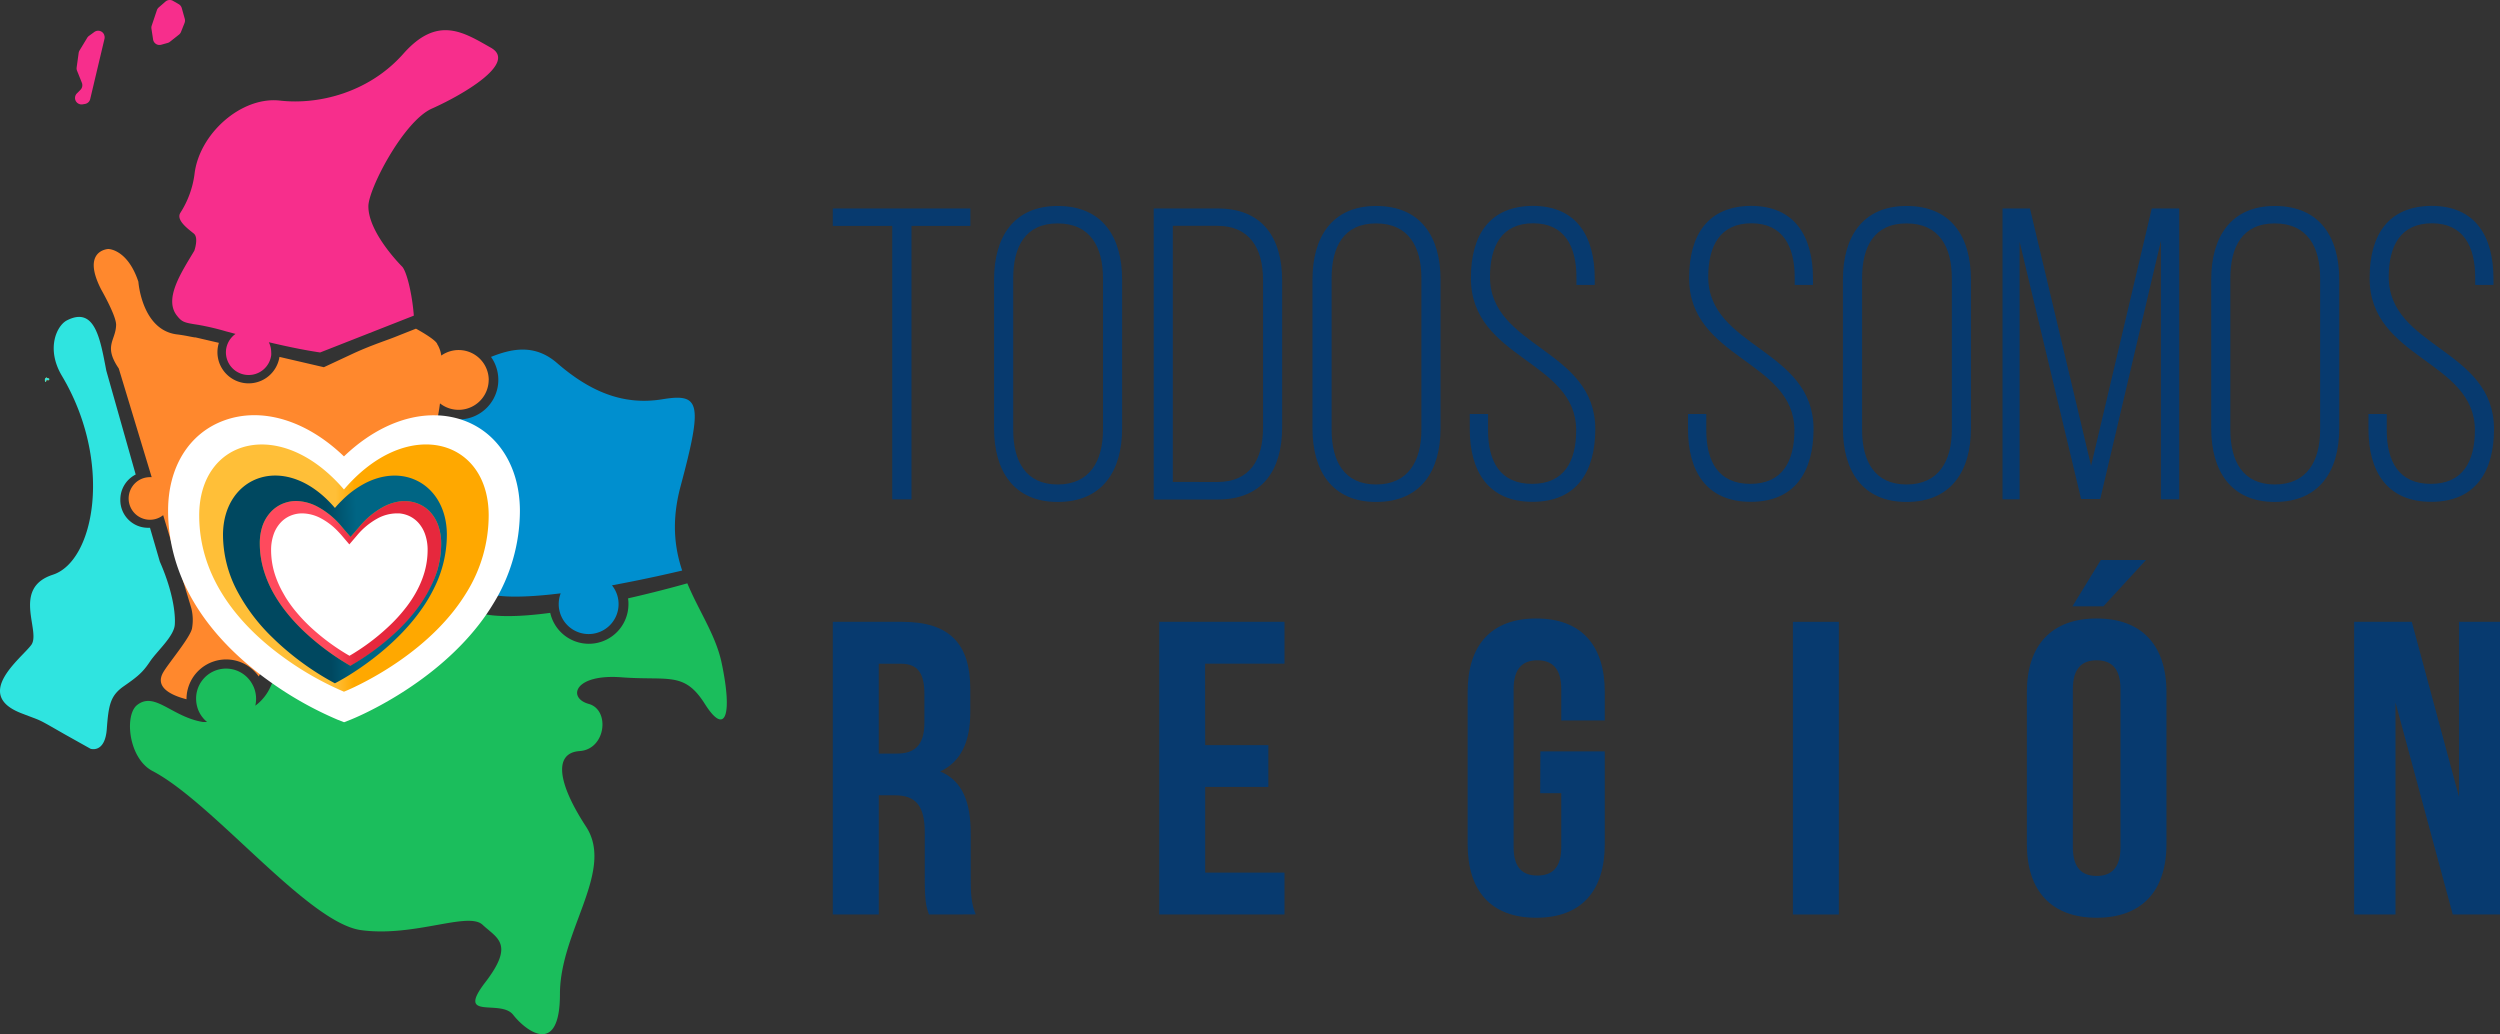
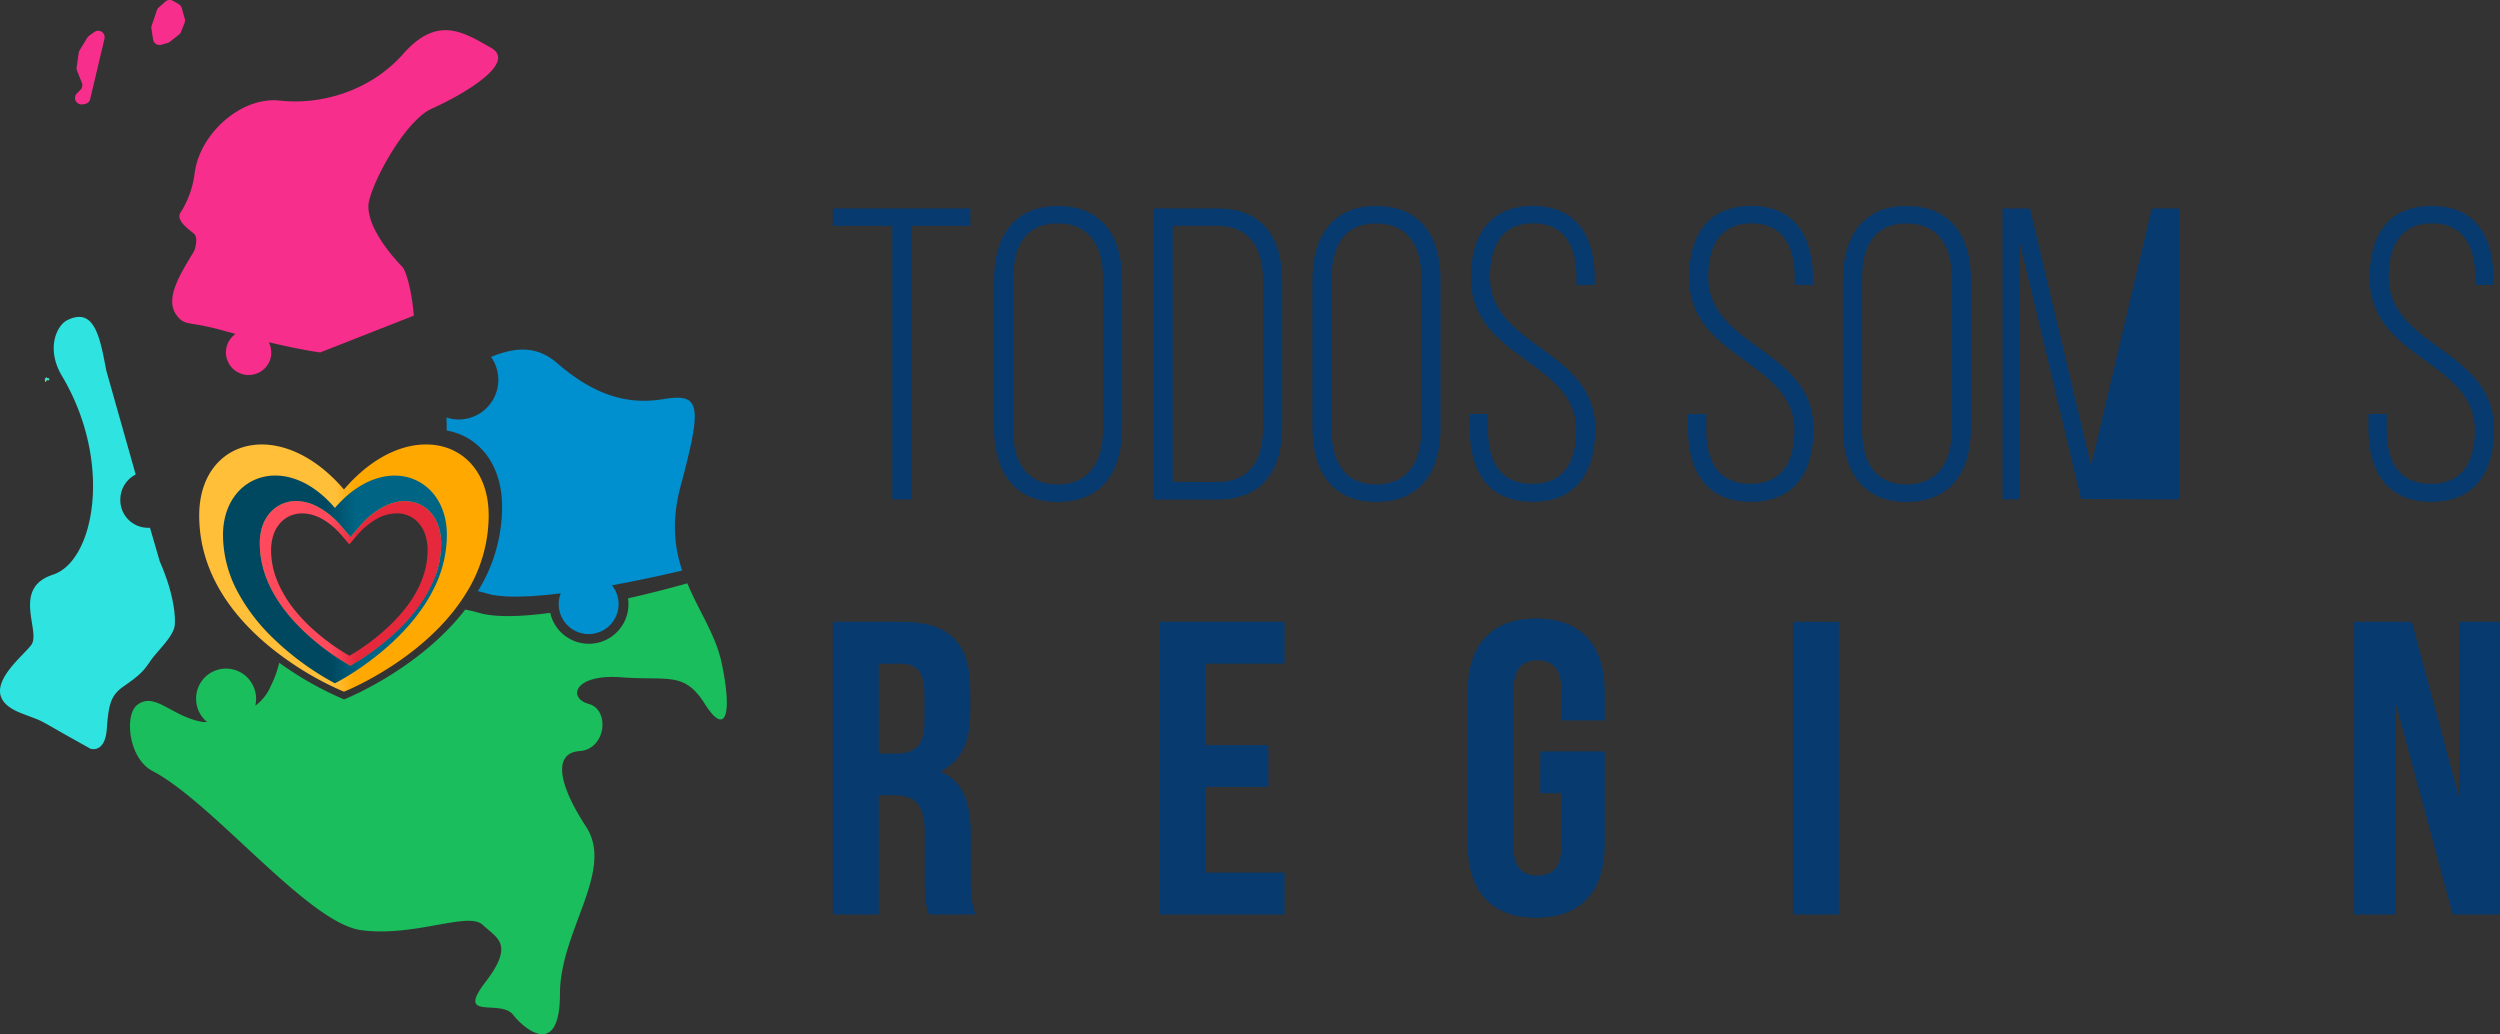
<svg xmlns="http://www.w3.org/2000/svg" viewBox="0 0 831.06 343.81">
  <rect x="0" y="0" width="831.06" height="343.81" fill="#333333" stroke="none" />
  <defs>
    <style>.cls-1{fill:#073a6f;}.cls-2{fill:#ffa300;}.cls-3{fill:#008fcf;}.cls-4{fill:#1bbe5c;}.cls-5{fill:#ff882d;}.cls-6{fill:#f72e8c;}.cls-7{fill:#2fe4e0;}.cls-8{fill:#fff;}.cls-9{fill:url(#Degradado_sin_nombre_209);}.cls-10{fill:url(#Degradado_sin_nombre_139);}.cls-11{fill:url(#Degradado_sin_nombre_189);}</style>
    <linearGradient id="Degradado_sin_nombre_209" x1="77.06" y1="189.74" x2="186.01" y2="190.02" gradientUnits="userSpaceOnUse">
      <stop offset="0.3" stop-color="#ff4a5d" />
      <stop offset="0.38" stop-color="#e6283d" />
    </linearGradient>
    <linearGradient id="Degradado_sin_nombre_139" x1="71.18" y1="188.7" x2="197.31" y2="189.02" gradientUnits="userSpaceOnUse">
      <stop offset="0.32" stop-color="#ffbf38" />
      <stop offset="0.37" stop-color="#ffa800" />
    </linearGradient>
    <linearGradient id="Degradado_sin_nombre_189" x1="131.7" y1="191.57" x2="91.31" y2="192.94" gradientUnits="userSpaceOnUse">
      <stop offset="0.31" stop-color="#006584" />
      <stop offset="0.56" stop-color="#004860" />
    </linearGradient>
  </defs>
  <title>Logo</title>
  <g id="Capa_2" data-name="Capa 2">
    <g id="Capa_1-2" data-name="Capa 1">
      <path class="cls-1" d="M296.6,166V75.1H276.84V69.3h45.74v5.8H303V166Z" />
      <path class="cls-1" d="M330.45,92.93c0-14.1,6.5-24.46,21.15-24.46,14.92,0,21.42,10.36,21.42,24.46V142.4c0,14.09-6.5,24.46-21.42,24.46-14.65,0-21.15-10.37-21.15-24.46Zm6.36,49.88c0,10.51,4.15,18.24,14.79,18.24s15.06-7.73,15.06-18.24V92.51c0-10.5-4.28-18.24-15.06-18.24S336.81,82,336.81,92.51Z" />
      <path class="cls-1" d="M404.8,69.3c14.92,0,21.42,9.81,21.42,24V142c0,14.24-6.5,24.05-21.42,24.05H383.52V69.3Zm-.14,90.93c10.78,0,15.2-7.33,15.2-18V93.07c0-10.65-4.56-18-15.2-18H389.87v85.13Z" />
      <path class="cls-1" d="M436.3,92.93c0-14.1,6.5-24.46,21.15-24.46,14.92,0,21.42,10.36,21.42,24.46V142.4c0,14.09-6.5,24.46-21.42,24.46-14.65,0-21.15-10.37-21.15-24.46Zm6.36,49.88c0,10.51,4.15,18.24,14.79,18.24s15.06-7.73,15.06-18.24V92.51c0-10.5-4.28-18.24-15.06-18.24S442.66,82,442.66,92.51Z" />
      <path class="cls-1" d="M530.13,92.65v2.07h-6.08V92.23c0-10.22-3.87-18-14.37-18s-14.37,7.6-14.37,17.83c0,23.49,35,23.9,35,50.57,0,14-6.08,24.19-20.86,24.19s-20.87-10.23-20.87-24.19v-5h6.08v5.39c0,10.36,4,17.83,14.65,17.83s14.65-7.47,14.65-17.83c0-23.22-35-23.63-35-50.58,0-14.51,6.36-23.91,20.59-24C524.19,68.47,530.13,78.69,530.13,92.65Z" />
      <path class="cls-1" d="M602.68,92.65v2.07H596.6V92.23c0-10.22-3.87-18-14.37-18s-14.37,7.6-14.37,17.83c0,23.49,35,23.9,35,50.57,0,14-6.08,24.19-20.87,24.19s-20.86-10.23-20.86-24.19v-5h6.08v5.39c0,10.36,4,17.83,14.64,17.83s14.65-7.47,14.65-17.83c0-23.22-35-23.63-35-50.58,0-14.51,6.36-23.91,20.59-24C596.74,68.47,602.68,78.69,602.68,92.65Z" />
      <path class="cls-1" d="M612.63,92.93c0-14.1,6.49-24.46,21.14-24.46,14.93,0,21.42,10.36,21.42,24.46V142.4c0,14.09-6.49,24.46-21.42,24.46-14.65,0-21.14-10.37-21.14-24.46ZM619,142.81c0,10.51,4.14,18.24,14.78,18.24s15.06-7.73,15.06-18.24V92.51c0-10.5-4.28-18.24-15.06-18.24S619,82,619,92.51Z" />
-       <path class="cls-1" d="M698.17,165.89h-6.36L671.36,80.35V166h-5.67V69.3h9.12l20.32,85.53L715.3,69.3h9.12V166h-6.08V80.08Z" />
-       <path class="cls-1" d="M735.06,92.93c0-14.1,6.5-24.46,21.14-24.46,14.93,0,21.42,10.36,21.42,24.46V142.4c0,14.09-6.49,24.46-21.42,24.46-14.64,0-21.14-10.37-21.14-24.46Zm6.36,49.88c0,10.51,4.14,18.24,14.78,18.24s15.07-7.73,15.07-18.24V92.51c0-10.5-4.29-18.24-15.07-18.24S741.42,82,741.42,92.51Z" />
+       <path class="cls-1" d="M698.17,165.89h-6.36L671.36,80.35V166h-5.67V69.3h9.12l20.32,85.53L715.3,69.3h9.12V166h-6.08Z" />
      <path class="cls-1" d="M828.89,92.65v2.07h-6.08V92.23c0-10.22-3.87-18-14.37-18s-14.37,7.6-14.37,17.83c0,23.49,35,23.9,35,50.57,0,14-6.08,24.19-20.87,24.19s-20.87-10.23-20.87-24.19v-5h6.08v5.39c0,10.36,4,17.83,14.65,17.83s14.65-7.47,14.65-17.83c0-23.22-35-23.63-35-50.58,0-14.51,6.36-23.91,20.59-24C823,68.47,828.89,78.69,828.89,92.65Z" />
      <path class="cls-1" d="M308.8,304c-.84-2.5-1.39-4-1.39-12V276.74c0-9-3.06-12.37-10-12.37h-5.28V304H276.84V206.71H299.9c15.84,0,22.65,7.37,22.65,22.37v7.64c0,10-3.19,16.54-10,19.73,7.64,3.2,10.14,10.56,10.14,20.71v15c0,4.72.14,8.2,1.67,11.81Zm-16.68-83.36v29.87h6c5.69,0,9.17-2.5,9.17-10.28v-9.59c0-7-2.36-10-7.78-10Z" />
      <path class="cls-1" d="M400.63,247.7h21v13.89h-21v28.49H427V304H385.35V206.71H427v13.9h-26.4Z" />
      <path class="cls-1" d="M512.06,249.78h21.4v30.85c0,15.56-7.78,24.45-22.79,24.45s-22.79-8.89-22.79-24.45V230.05c0-15.56,7.79-24.45,22.79-24.45s22.79,8.89,22.79,24.45v9.45H519V229.08c0-6.94-3.06-9.58-7.92-9.58s-7.92,2.64-7.92,9.58V281.6c0,6.95,3.05,9.45,7.92,9.45s7.92-2.5,7.92-9.45V263.68h-7Z" />
      <path class="cls-1" d="M596,206.71h15.28V304H596Z" />
-       <path class="cls-1" d="M673.78,230.05c0-15.56,8.2-24.45,23.2-24.45s23.2,8.89,23.2,24.45v50.58c0,15.56-8.19,24.45-23.2,24.45s-23.2-8.89-23.2-24.45Zm39.6-43.9L699.2,201.57H688.92l9.45-15.42ZM689.06,281.6c0,6.95,3.06,9.59,7.92,9.59s7.92-2.64,7.92-9.59V229.08c0-6.94-3.06-9.58-7.92-9.58s-7.92,2.64-7.92,9.58Z" />
      <path class="cls-1" d="M796.32,233.53V304H782.57V206.71h19.17l15.7,58.22V206.71h13.62V304h-15.7Z" />
      <polygon class="cls-2" points="15.04 126.93 15.24 126.93 15.34 126.76 15.4 126.45 15.6 126.32 15.89 126.4 16.12 126.43 16.39 126.15 16.32 125.85 15.89 125.73 15.59 125.6 15.4 125.47 15.13 125.72 14.99 125.91 14.91 126.23 14.95 126.63 15.04 126.93" />
      <path class="cls-3" d="M226.77,189.66c-3.8.9-11.24,2.61-19.88,4.26l-3.46.66a9.83,9.83,0,0,1,2.14,5.14,9.95,9.95,0,0,1-19.51,3.64,9.59,9.59,0,0,1-.33-2.53,9.91,9.91,0,0,1,.66-3.59l-3.48.4c-8.58.89-16.26,1.05-20.86-.3-1-.28-2-.56-3.21-.82a53.12,53.12,0,0,0,8.06-28c0-14.35-7.77-23.49-18.41-25.41,0-1.35,0-2.83-.1-4.32a13.3,13.3,0,0,0,4.11.65,13.17,13.17,0,0,0,10.72-20.8c6.46-2.56,14.33-4.61,22,2.08,11.37,9.87,22.44,14.06,35,12s13.46,1.15,6,29C223.19,173.09,224.21,182,226.77,189.66Z" />
      <path class="cls-4" d="M234.31,234c-6.88-10.88-12-7.66-27.74-8.85s-18,6.87-10.85,8.85,5.69,15.08-3,15.67-7.48,10.47,2.1,25.13-8.68,34.66-8.68,55.64-11.37,12.27-15.55,6.91-19.15,2.07-9.28-10.79,3.89-14.66-.9-19.15-22.73,4.19-40.38,1.79S70.9,266.87,50.7,256.3c-8-4.2-9.37-18.5-5.17-21.89C51.39,229.7,57,238.24,67.38,240c.49,0,1,0,1.45,0a10.11,10.11,0,0,1-2.71-3.48,10.4,10.4,0,0,1-.55-1.51,9.73,9.73,0,0,1-.34-1.9A9.95,9.95,0,0,1,84,227.68a9.06,9.06,0,0,1,.76,1.91,10.09,10.09,0,0,1,.11,5,15.91,15.91,0,0,0,5.22-6.69,34.56,34.56,0,0,0,2.72-7.59,111.64,111.64,0,0,0,21.57,12.2s24.75-9.78,40.29-29.88c1.64.33,3.17.69,4.56,1.1,5.43,1.59,14.14,1.27,23.68,0a13.16,13.16,0,0,0,26-3,12.09,12.09,0,0,0-.13-1.82c8.3-1.89,15.48-3.8,19.7-5,3.84,9.19,9.29,17,11.31,26C243.64,237.73,241.19,244.9,234.31,234Z" />
-       <path class="cls-5" d="M162.45,126.32a10,10,0,0,1-16.19,7.77c-.15,1.17-.33,2.35-.54,3.51-.3,1.77-.67,3.52-1.07,5.18-9.43-.19-20.5,4.87-30.31,16.35-22.9-26.77-52.57-18.62-52.57,9.43,0,22.13,13.79,38.38,27.25,49l-.24.81a27.86,27.86,0,0,1-2.78,6.5,13.18,13.18,0,0,0-24,7.58c-5.2-1.34-10.66-4-7.71-9C56,220.49,63,212.23,63.81,209a16,16,0,0,0-.23-6.88l-9.34-30.87a7.08,7.08,0,1,1-4.39-12.63l.57,0L39.48,122.49c-5.18-7.58-1-9.24-.88-14.48.06-3-4.9-11.65-4.9-11.65C26.86,83.16,36,82.77,36,82.77s6.38,0,10,10.88c0,0,1.12,16.12,12.88,17.52,3.1.37,5.58,1.06,6.16,1l7.72,1.8a10.65,10.65,0,0,0-.48,3.16,10.37,10.37,0,0,0,20.62,1.51l14.76,3.43,9.92-4.63c6.74-3.07,11.17-4.32,15-5.93l5.69-2.25s6.93,3.73,7.13,5.27a2.47,2.47,0,0,1,.29.47,9.8,9.8,0,0,1,1,3.2,10,10,0,0,1,15.78,8.08Z" />
      <path class="cls-6" d="M143.56,36.1c-9.38,4.19-21.07,26.63-21.1,32.44-.06,9,11.34,20.21,11.34,20.21,1.68,2.2,3.34,10.12,3.76,16.18l-31.14,12.24c-4.56-.68-9.26-1.62-13.79-2.65-1.11-.25-2.2-.5-3.27-.76a7.61,7.61,0,0,1,.8,3.41,6.4,6.4,0,0,1,0,.88,7.56,7.56,0,0,1-15.06-.88,7.45,7.45,0,0,1,.43-2.52A7.58,7.58,0,0,1,78.3,111l-3.25-.87A85,85,0,0,0,66,108c-4.79-.73-5.48-.91-7.19-3.08-4.4-5.58,1.44-14.3,5.79-21.58,0,0,1.52-4.29-.17-5.69s-6-4.41-4.49-6.88a31.25,31.25,0,0,0,4.71-12.8c1.5-13.46,15.56-26,28.43-24.53s29.61-2.69,41-15.57,20-7.16,29.12-2S153,31.92,143.56,36.1Z" />
      <polygon class="cls-7" points="15.04 126.93 15.24 126.93 15.34 126.76 15.4 126.45 15.6 126.32 15.89 126.4 16.12 126.43 16.39 126.15 16.32 125.85 15.89 125.73 15.59 125.6 15.4 125.47 15.13 125.72 14.99 125.91 14.91 126.23 14.95 126.63 15.04 126.93" />
      <path class="cls-7" d="M58.12,207.34c0,4-5.88,9-8.28,12.6s-4.12,5-8.61,8.12-5.13,6.11-5.73,14.29-5.4,6.56-5.4,6.56l-8.57-4.8c-9.85-5.62-6.89-4.08-14.41-7-16.28-6.28,0-18.25,3.29-22.74s-6.64-18.84,7.18-23.33,20.08-37.4,3-66.09c-5.4-9.06-1.68-16.74,1.65-18.45,9.4-4.82,11.1,6.37,13.11,16.75l9.76,34.49A9.34,9.34,0,0,0,40,166.09a9.2,9.2,0,0,0,9.17,9.36q.35,0,.69,0l3.27,11.24C58.86,199.72,58.12,207.34,58.12,207.34Z" />
      <path class="cls-6" d="M29,12.55l-2.56,4.23a2.18,2.18,0,0,0-.29.82l-.67,4.83a2.17,2.17,0,0,0,.14,1.1l1.6,4a2.17,2.17,0,0,1-.51,2.36L25.61,31a2.16,2.16,0,0,0-.3,2.77h0a2.19,2.19,0,0,0,2.14.92l.82-.14A2.15,2.15,0,0,0,30,32.87l4.73-19.95a2.14,2.14,0,0,0-.1-1.3l0-.06a2.16,2.16,0,0,0-3.27-.93l-1.78,1.3A2.1,2.1,0,0,0,29,12.55Z" />
      <path class="cls-6" d="M55,.53l-2.2,1.91a2.22,2.22,0,0,0-.64.93L50.43,8.53a2.16,2.16,0,0,0-.09,1l.55,3.59a2.15,2.15,0,0,0,2.71,1.75l2.14-.6a2,2,0,0,0,.77-.4l3-2.37a2.23,2.23,0,0,0,.66-.89l1.19-3a2.14,2.14,0,0,0,.06-1.37l-1-3.57a2.19,2.19,0,0,0-1-1.28L57.5.28A2.18,2.18,0,0,0,55,.53Z" />
-       <path class="cls-8" d="M149.55,138.53a28.68,28.68,0,0,0-4.79-.47c-10.25-.21-21.1,4.71-30.42,13.66-12.47-12-27.35-16.56-39.95-11.91-11.59,4.29-18.51,15.47-18.51,29.93,0,19.89,10.2,38.43,29.49,53.6,1.26,1,2.59,2,4,3a117.64,117.64,0,0,0,22.84,12.9l2.17.85,2.17-.85c1.07-.43,26.44-10.62,42.79-31.78a71.57,71.57,0,0,0,4.58-6.67,59,59,0,0,0,8.91-31C172.79,153.33,163.67,141.09,149.55,138.53Z" />
      <path class="cls-9" d="M141.35,154.68l-.62-.11c-5.88-.86-12.8,1-19.49,6.14a45.51,45.51,0,0,0-6.9,6.6q-.37-.45-.75-.87c-18-20.12-40.82-13.55-40.82,8.33a41.94,41.94,0,0,0,6,21.59,60.24,60.24,0,0,0,12.35,14.53c1.31,1.14,2.65,2.23,4,3.25a89.3,89.3,0,0,0,19.2,11.23l.42-.17c2.83-1.19,19.61-8.66,30.84-22.72a51.07,51.07,0,0,0,4.38-6.32,42,42,0,0,0,5.93-21.39C155.91,163.42,149.77,156.2,141.35,154.68ZM94.22,197.3a32.33,32.33,0,0,1-3-6.88,26.85,26.85,0,0,1-1.1-7.56,15.75,15.75,0,0,1,.87-5.3,11.11,11.11,0,0,1,2.24-3.77,9.41,9.41,0,0,1,3.22-2.31,10,10,0,0,1,4-.82,13.55,13.55,0,0,1,6.25,1.65,22.06,22.06,0,0,1,5.62,4.3c.43.44.84.89,1.25,1.36l2.56,3,2.56-3a23.69,23.69,0,0,1,6.87-5.66,13.62,13.62,0,0,1,6.25-1.65c.3,0,.59,0,.88,0a9.85,9.85,0,0,1,3.14.78,9.6,9.6,0,0,1,3.22,2.31,11.25,11.25,0,0,1,2.23,3.77,15.51,15.51,0,0,1,.87,5.3,26.84,26.84,0,0,1-1.09,7.56,30.89,30.89,0,0,1-1.76,4.57c-.36.77-.77,1.55-1.2,2.31a39.08,39.08,0,0,1-2.85,4.31,53.12,53.12,0,0,1-6.46,7.07A71.39,71.39,0,0,1,116.18,218a71.75,71.75,0,0,1-12.66-9.27,55.47,55.47,0,0,1-4.84-5.05,42.68,42.68,0,0,1-3.74-5.12C94.69,198.11,94.44,197.71,94.22,197.3Z" />
      <path class="cls-10" d="M147.49,148.53a20.66,20.66,0,0,0-3.9-.7c-9-.77-19.73,3.77-29.25,14.89-21-24.5-48.12-17-48.12,8.63,0,19.63,11.83,34.2,23.76,43.9q1.84,1.49,3.65,2.81a102.79,102.79,0,0,0,20.71,11.88s22.17-8.76,36.42-26.77a63.61,63.61,0,0,0,4.33-6.21,48.83,48.83,0,0,0,7.36-25.61C162.45,159.08,156.26,151,147.49,148.53Zm-45.67,62.08q-2.19-2-4.09-4.1a57.57,57.57,0,0,1-3.89-4.76,47.73,47.73,0,0,1-2.79-4.31,37.56,37.56,0,0,1-3.42-8,31,31,0,0,1-1.27-8.76,17.86,17.86,0,0,1,1-6.12A13.11,13.11,0,0,1,90,170.22a11.23,11.23,0,0,1,3.72-2.67,11.68,11.68,0,0,1,4.65-1,15.66,15.66,0,0,1,7.24,1.92,26.74,26.74,0,0,1,7.94,6.55l.67.79,2.31,2.68,3-3.47a26.87,26.87,0,0,1,7.94-6.55,16.31,16.31,0,0,1,6.23-1.88c.34,0,.68,0,1,0a11.6,11.6,0,0,1,4.64,1,11.17,11.17,0,0,1,3.73,2.67,13.28,13.28,0,0,1,2.59,4.38,17.86,17.86,0,0,1,1,6.12,31.36,31.36,0,0,1-1.27,8.76,34.92,34.92,0,0,1-2.31,5.86q-.51,1.07-1.11,2.1a46.25,46.25,0,0,1-2.88,4.42,60.92,60.92,0,0,1-7.89,8.75,82.84,82.84,0,0,1-14.65,10.73A82.46,82.46,0,0,1,101.82,210.61Z" />
      <path class="cls-11" d="M137.55,159.32l-.39-.16c-4.66-1.74-10.27-1.41-15.92,1.55a31.55,31.55,0,0,0-7.65,5.73,33,33,0,0,0-2.25,2.42c-16.21-19-37.21-10.9-37.21,9a40.28,40.28,0,0,0,4.69,18.54,61.93,61.93,0,0,0,12,15.77c1.25,1.23,2.52,2.38,3.77,3.46a92.29,92.29,0,0,0,16.74,11.52c.16-.08,1.43-.73,3.42-1.91,5.81-3.47,17.72-11.52,25.73-23.22a50.22,50.22,0,0,0,3.82-6.51,39.89,39.89,0,0,0,4.25-17.65C148.56,168.59,144,161.92,137.55,159.32Zm5.46,36q-.51,1.07-1.11,2.1a46.25,46.25,0,0,1-2.88,4.42,60.92,60.92,0,0,1-7.89,8.75,82.84,82.84,0,0,1-14.65,10.73,82.46,82.46,0,0,1-14.66-10.73q-2.19-2-4.09-4.1a57.57,57.57,0,0,1-3.89-4.76,47.73,47.73,0,0,1-2.79-4.31,37.56,37.56,0,0,1-3.42-8,31,31,0,0,1-1.27-8.76,17.86,17.86,0,0,1,1-6.12A13.11,13.11,0,0,1,90,170.22a11.23,11.23,0,0,1,3.72-2.67,11.68,11.68,0,0,1,4.65-1,15.66,15.66,0,0,1,7.24,1.92,26.74,26.74,0,0,1,7.94,6.55l.67.79,2.31,2.68,3-3.47a26.87,26.87,0,0,1,7.94-6.55,16.31,16.31,0,0,1,6.23-1.88c.34,0,.68,0,1,0a11.6,11.6,0,0,1,4.64,1,11.17,11.17,0,0,1,3.73,2.67,13.28,13.28,0,0,1,2.59,4.38,17.86,17.86,0,0,1,1,6.12,31.36,31.36,0,0,1-1.27,8.76A34.92,34.92,0,0,1,143,195.34Z" />
    </g>
  </g>
</svg>